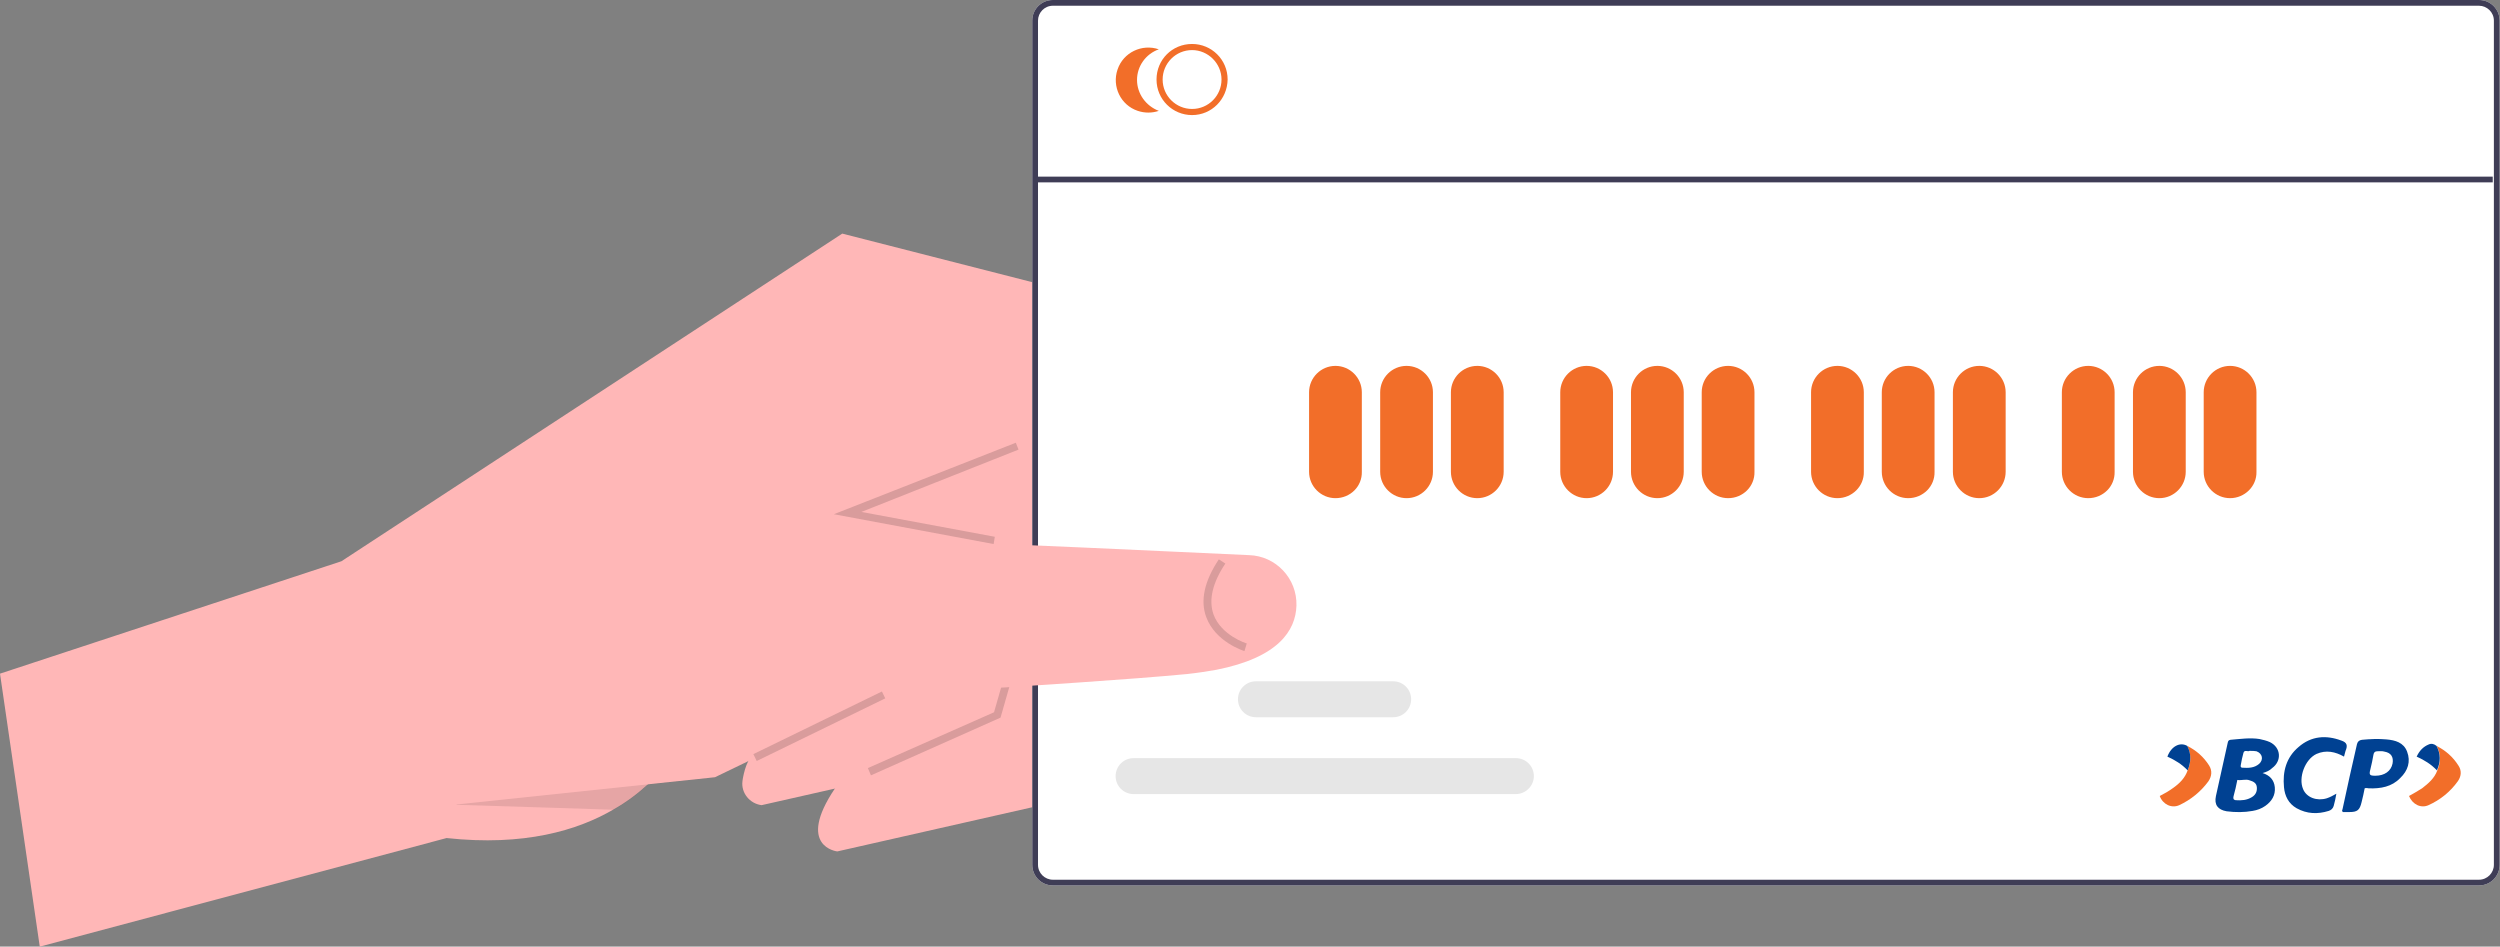
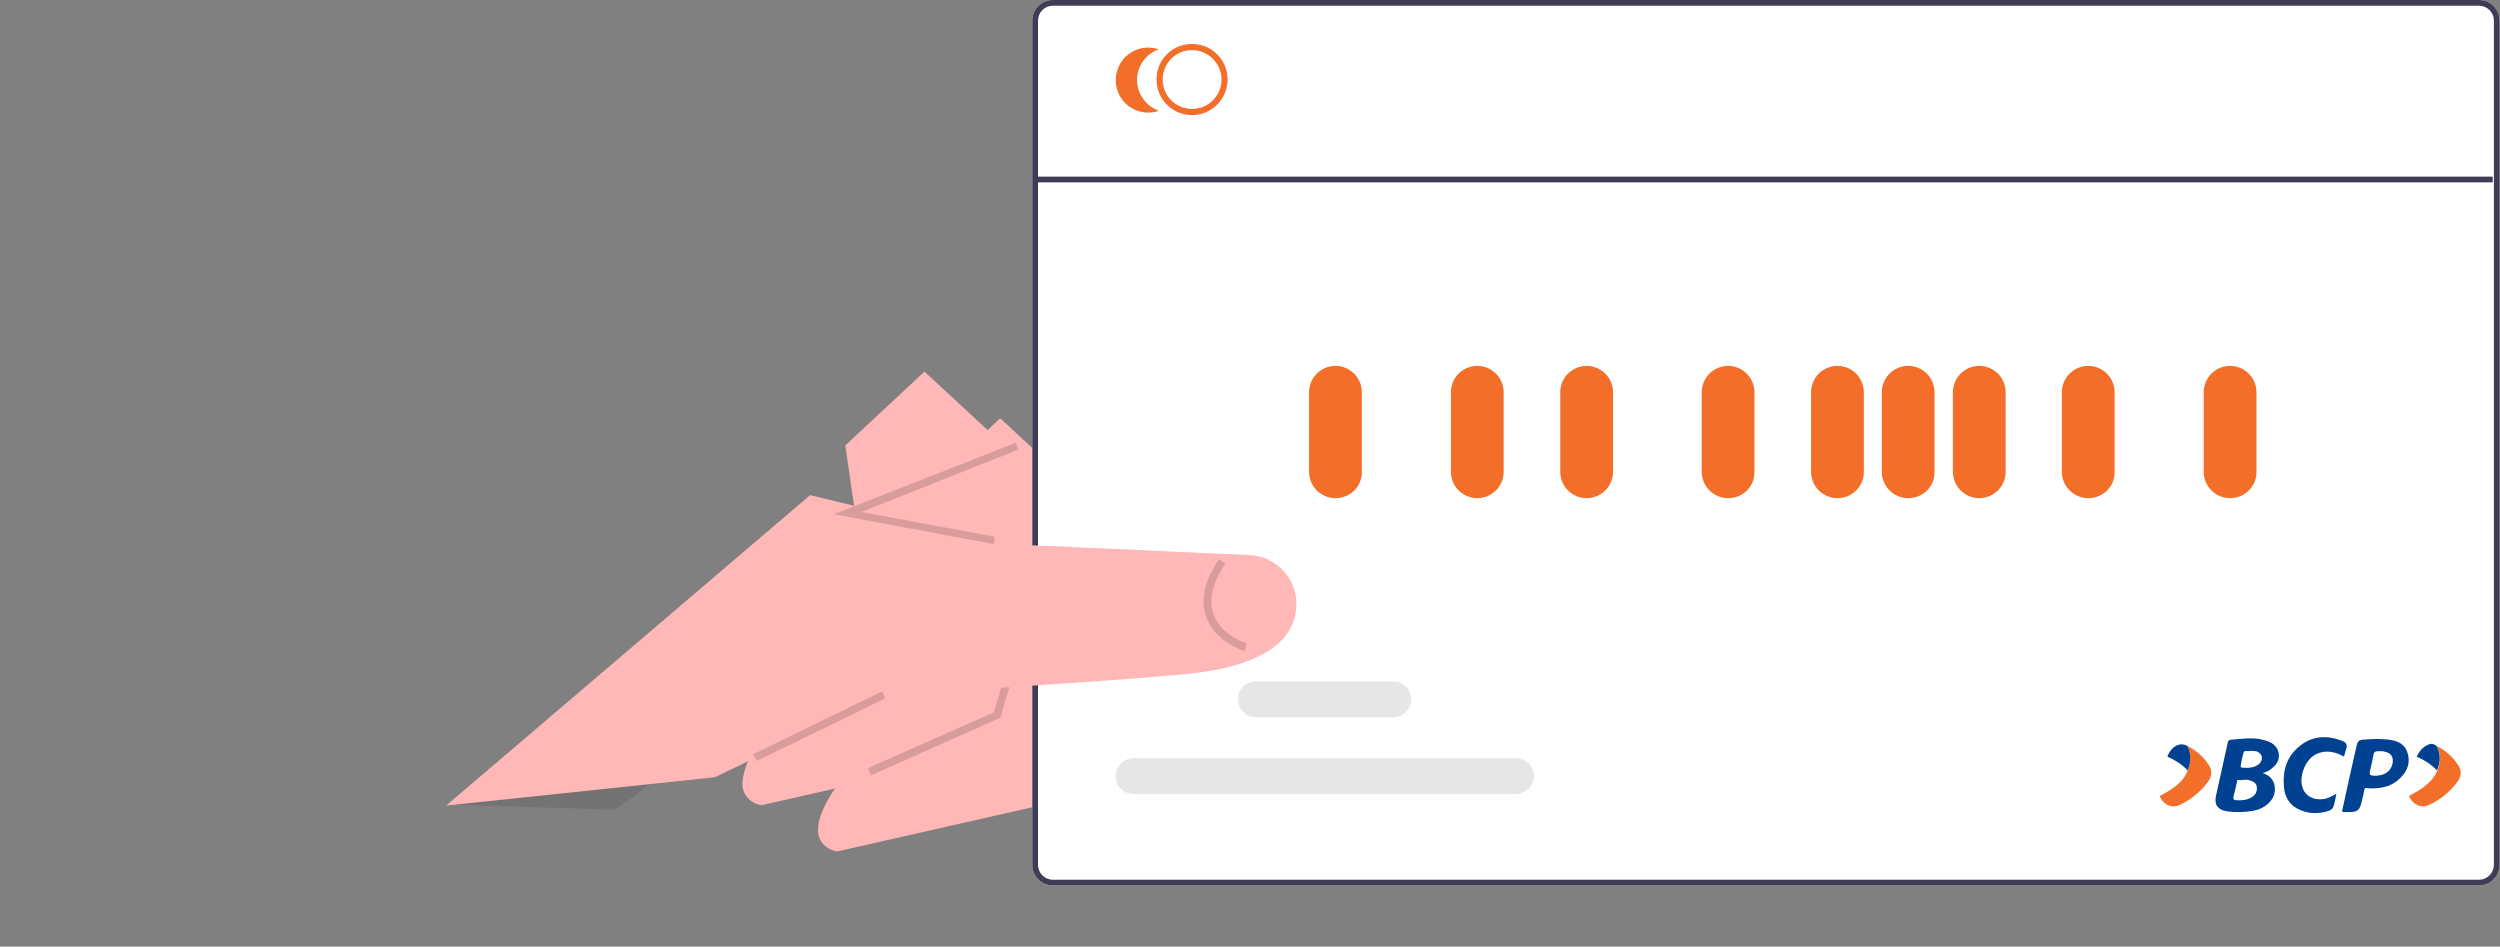
<svg xmlns="http://www.w3.org/2000/svg" version="1.1" id="Layer_1" x="0px" y="0px" viewBox="0 0 653.9 247.6" style="enable-background:new 0 0 653.9 247.6;" xml:space="preserve">
  <rect x="0" y="0" width="653.9" height="247.6" fill="#808080" stroke="none" />
  <style type="text/css">
	.st0{fill:#FFB7B7;}
	.st1{fill:#FFFFFF;}
	.st2{fill:#3F3D56;}
	.st3{fill:#F26E29;}
	.st4{fill:#E6E6E6;}
	.st5{opacity:0.15;enable-background:new    ;}
	.st6{opacity:0.1;enable-background:new    ;}
	.st7{fill:#004192;}
</style>
  <path class="st0" d="M272.4,210.6L219,222.7c0,0-10.9-1.2-0.6-16.5c0.9-1.4,2-2.8,3.3-4.4l27.7-13.6l-0.3-1.8l-5.9-41.6l-2.3-16.1  l17.4-16.2l3.3-3.1l44.1,40.8l-0.3,0.6l-18.5,33.4L272.4,210.6z" />
  <path class="st0" d="M252.7,198.5l-53.5,12.1c-3.1-0.4-5.4-3.2-5-6.3c0-0.2,0.1-0.5,0.1-0.7c0.3-1.6,0.7-3.1,1.4-4.5  c1.7-3.4,3.8-6.6,6.2-9.4l27.7-13.6l-3.4-24l-1.7-12l-1.1-7.7l-2.3-15.9l20.7-19.3l22.6,20.9l21.6,20l-2.9,5.3l-3.5,6.3L263,179.7  l-3.4,6.1L252.7,198.5z" />
-   <path class="st0" d="M345.6,190c0,0-20-1.3-27.5-14.9c-2.4-4.5-3.3-9.6-2.6-14.6l-8.2-16.1l-11.6-23l-29.6-4.7l-1.5,1.4L243,137.2  l-6.6,5.8l-10.2,9L177,195.8c-2,3.5-4.5,6.6-7.5,9.3c-2.7,2.5-5.8,4.8-9,6.6c-9.4,5.5-23.4,9.7-43.7,7.5L10.4,247.6L0,176.2  l89.3-29.4l131-85.7l88.4,22.6l41,58.2L345.6,190z" />
  <path class="st1" d="M648.4,0h-373c-3,0-5.4,2.4-5.4,5.4v220.8c0,3,2.4,5.4,5.4,5.4h373c3,0,5.4-2.4,5.4-5.4V5.4  C653.8,2.4,651.4,0,648.4,0z" />
  <path class="st2" d="M648.4,0h-373c-3,0-5.4,2.4-5.4,5.4v220.8c0,3,2.4,5.4,5.4,5.4h373c3,0,5.4-2.4,5.4-5.4V5.4  C653.8,2.4,651.4,0,648.4,0z M652.3,226.2c0,2.1-1.7,3.9-3.9,3.9h-373c-2.1,0-3.9-1.7-3.9-3.9V5.4c0-2.1,1.7-3.9,3.9-3.9h373  c2.1,0,3.9,1.7,3.9,3.9L652.3,226.2z" />
  <path class="st3" d="M311.8,30.1c-5.1,0-9.3-4.1-9.3-9.3s4.1-9.3,9.3-9.3c5.1,0,9.3,4.1,9.3,9.3l0,0C321,26,316.9,30.1,311.8,30.1z   M311.8,13.1c-4.3,0-7.7,3.5-7.7,7.7c0,4.3,3.5,7.7,7.7,7.7c4.3,0,7.7-3.5,7.7-7.7c0,0,0,0,0,0C319.5,16.6,316,13.1,311.8,13.1z" />
  <path class="st3" d="M297.4,20.9c0-3.6,2.3-6.8,5.7-8c-4.4-1.5-9.3,0.8-10.8,5.3c-1.5,4.4,0.8,9.3,5.3,10.8c1.8,0.6,3.7,0.6,5.5,0  C299.7,27.7,297.4,24.5,297.4,20.9z" />
  <path class="st3" d="M349.3,130.3c-3.8,0-6.9-3.1-6.9-6.9v-20.8c0-3.8,3.1-6.9,6.9-6.9c3.8,0,6.9,3.1,6.9,6.9v20.8  C356.3,127.2,353.2,130.3,349.3,130.3z" />
-   <path class="st3" d="M367.9,130.3c-3.8,0-6.9-3.1-6.9-6.9v-20.8c0-3.8,3.1-6.9,6.9-6.9c3.8,0,6.9,3.1,6.9,6.9v20.8  C374.8,127.2,371.7,130.3,367.9,130.3z" />
  <path class="st3" d="M386.4,130.3c-3.8,0-6.9-3.1-6.9-6.9v-20.8c0-3.8,3.1-6.9,6.9-6.9c3.8,0,6.9,3.1,6.9,6.9v20.8  C393.3,127.2,390.2,130.3,386.4,130.3z" />
  <path class="st3" d="M415,130.3c-3.8,0-6.9-3.1-6.9-6.9v-20.8c0-3.8,3.1-6.9,6.9-6.9c3.8,0,6.9,3.1,6.9,6.9v20.8  C421.9,127.2,418.8,130.3,415,130.3z" />
-   <path class="st3" d="M433.5,130.3c-3.8,0-6.9-3.1-6.9-6.9v-20.8c0-3.8,3.1-6.9,6.9-6.9c3.8,0,6.9,3.1,6.9,6.9v20.8  C440.4,127.2,437.3,130.3,433.5,130.3z" />
  <path class="st3" d="M452,130.3c-3.8,0-6.9-3.1-6.9-6.9v-20.8c0-3.8,3.1-6.9,6.9-6.9c3.8,0,6.9,3.1,6.9,6.9v20.8  C459,127.2,455.9,130.3,452,130.3z" />
  <path class="st3" d="M480.6,130.3c-3.8,0-6.9-3.1-6.9-6.9v-20.8c0-3.8,3.1-6.9,6.9-6.9c3.8,0,6.9,3.1,6.9,6.9v20.8  C487.6,127.2,484.4,130.3,480.6,130.3z" />
  <path class="st3" d="M499.1,130.3c-3.8,0-6.9-3.1-6.9-6.9v-20.8c0-3.8,3.1-6.9,6.9-6.9c3.8,0,6.9,3.1,6.9,6.9v20.8  C506.1,127.2,503,130.3,499.1,130.3z" />
  <path class="st3" d="M517.7,130.3c-3.8,0-6.9-3.1-6.9-6.9v-20.8c0-3.8,3.1-6.9,6.9-6.9c3.8,0,6.9,3.1,6.9,6.9v20.8  C524.6,127.2,521.5,130.3,517.7,130.3z" />
  <path class="st3" d="M546.2,130.3c-3.8,0-6.9-3.1-6.9-6.9v-20.8c0-3.8,3.1-6.9,6.9-6.9c3.8,0,6.9,3.1,6.9,6.9v20.8  C553.2,127.2,550.1,130.3,546.2,130.3z" />
-   <path class="st3" d="M564.8,130.3c-3.8,0-6.9-3.1-6.9-6.9v-20.8c0-3.8,3.1-6.9,6.9-6.9c3.8,0,6.9,3.1,6.9,6.9v20.8  C571.7,127.2,568.6,130.3,564.8,130.3z" />
  <path class="st3" d="M583.3,130.3c-3.8,0-6.9-3.1-6.9-6.9v-20.8c0-3.8,3.1-6.9,6.9-6.9c3.8,0,6.9,3.1,6.9,6.9v20.8  C590.3,127.2,587.1,130.3,583.3,130.3z" />
  <path class="st4" d="M396.5,207.7h-100c-2.6,0-4.7-2.1-4.7-4.7s2.1-4.7,4.7-4.7h100c2.6,0,4.7,2.1,4.7,4.7S399,207.7,396.5,207.7  L396.5,207.7z" />
  <path class="st4" d="M364.4,187.6h-35.9c-2.6,0-4.7-2.1-4.7-4.7c0-2.6,2.1-4.7,4.7-4.7l0,0h35.9c2.6,0,4.7,2.1,4.7,4.7  C369.1,185.5,367,187.6,364.4,187.6z" />
  <rect x="271.3" y="46.2" class="st2" width="380.7" height="1.5" />
  <polygon class="st5" points="227.8,202.8 227,200.9 260,186.3 267.9,158.7 256,149.1 257.3,147.6 270.2,158 261.7,187.7 " />
  <path class="st6" d="M195.7,199.1l-8.7,4.2l-17.5,1.9c-2.7,2.5-5.8,4.8-9,6.6l-15.3-0.5l-25.9-0.8l87.6-74.7l17.7,4.3  C224.6,140.1,194.9,200.8,195.7,199.1z" />
  <path class="st0" d="M318.1,175.2c-2.3,0.4-4.8,0.8-7.6,1.1c-14.4,1.4-44.8,3.3-47.5,3.5c-18,0.8-29.3,0.8-29.3,0.8l-38,18.5  l-8.7,4.2l-70.3,7.4l95.2-81.2l11.5,2.8l19.5,4.8l21.5,5.3l18.7,0.8l24.1,1.1l19.5,0.9c7,0.2,12.6,6.1,12.4,13.2  C338.9,164.9,334.4,172,318.1,175.2z" />
  <path class="st5" d="M325.5,170.3c-0.3-0.1-7.6-2.4-10-8.9c-1.6-4.3-0.5-9.4,3.3-15.1l1.7,1.1c-3.4,5.1-4.4,9.6-3.1,13.3  c2,5.5,8.6,7.6,8.7,7.6L325.5,170.3z" />
  <rect x="195.6" y="189" transform="matrix(0.899 -0.438 0.438 0.899 -61.578 113.009)" class="st5" width="37.4" height="2" />
  <polygon class="st5" points="218.1,134.5 265.7,115.8 266.4,117.6 225.3,133.9 260.2,140.4 259.9,142.3 " />
  <path class="st7" d="M591.8,202.2c1.9,0.6,3,1.8,3.2,3.7c0.2,2.1-0.8,3.7-2.5,4.9c-1,0.7-2.1,1.1-3.3,1.3c-2.2,0.4-4.5,0.4-6.8,0.1  c-2.3-0.4-3.3-1.7-2.8-4c1-4.7,2.1-9.3,3.1-14c0.1-0.4,0.2-0.6,0.7-0.7c2.5-0.2,5.1-0.6,7.6-0.2c0.9,0.2,1.8,0.4,2.7,0.8  c2.9,1.4,3.2,4.9,0.6,6.8C593.7,201.5,592.9,201.9,591.8,202.2L591.8,202.2z M585.2,204c-0.3,1.5-0.6,2.9-1,4.3  c-0.1,0.5-0.1,0.9,0.6,1c1.5,0.1,2.9,0,4.2-0.8c1-0.6,1.4-1.5,1.3-2.6c-0.1-1.1-0.9-1.5-1.9-1.8C587.4,203.7,586.3,204.2,585.2,204  L585.2,204z M588.4,196.4c-0.5,0.3-1.3-0.4-1.6,0.5c-0.3,1-0.5,2.1-0.7,3.2c-0.1,0.4,0,0.7,0.4,0.7c1.6,0.1,3.1,0.1,4.4-1  c1.2-1.1,0.9-2.7-0.7-3.3C589.7,196.4,589.1,196.4,588.4,196.4L588.4,196.4z M629.6,196.6c-0.9-2.4-3.1-3-5.4-3.2  c-2.1-0.2-4.3-0.1-6.4,0.1c-0.7,0.1-1.1,0.4-1.3,1.1c-1.3,5.7-2.6,11.4-3.8,17.1c-0.1,0.2-0.2,0.4,0.1,0.7h1.7  c2.1,0,2.7-0.5,3.2-2.6c0.3-1.2,0.6-2.5,0.8-3.6c0.4-0.2,0.8,0,1.1,0c3.1,0.1,6-0.4,8.2-2.7C629.8,201.6,630.6,199.2,629.6,196.6  L629.6,196.6z M625.8,199.7c-0.4,2-2.1,3.2-4.5,3.2c-1.5,0-1.7-0.2-1.3-1.7c0.3-1.3,0.6-2.5,0.8-3.8c0.1-0.6,0.4-0.9,1-0.9  c0.6,0,1.3-0.1,1.9,0.1C625.4,196.9,626.1,198,625.8,199.7L625.8,199.7z M612.4,193.7c-4-1.5-7.9-1.2-11.2,1.7  c-3.2,2.7-4.2,6.4-3.8,10.5c0.2,2.3,1.2,4.3,3.3,5.5c2.7,1.5,5.5,1.6,8.4,0.7c0.6-0.2,1.1-0.6,1.3-1.3c0.3-1,0.5-2.1,0.7-3.2  c-0.9,0.5-1.6,0.9-2.5,1.2c-2.6,0.8-5.3-0.2-6.2-2.4c-1.3-3,0.5-7.8,3.5-9.2c2.5-1.1,4.9-0.6,7.2,0.7c0.1-0.5,0.3-1,0.4-1.5  C614.1,195,613.9,194.2,612.4,193.7L612.4,193.7z" />
  <path class="st3" d="M572.1,195.1c2.4,1.2,4.3,2.9,5.7,5.1c0.9,1.4,0.7,2.9-0.2,4.2c-2,2.7-4.6,4.8-7.6,6.2c-2,0.9-4.3-0.2-5.1-2.4  c1.2-0.6,2.4-1.3,3.5-2.1c1.7-1.2,3.1-2.6,3.8-4.6C573.1,199.4,573.2,197.3,572.1,195.1L572.1,195.1z M637.3,195.1  c2.4,1.2,4.3,2.9,5.7,5.1c0.9,1.3,0.8,2.8-0.1,4.1c-2,2.8-4.6,4.9-7.7,6.3c-2,0.9-4.2-0.2-5.1-2.4c1.1-0.6,2.3-1.3,3.4-2  c1.7-1.3,3.3-2.7,4-4.7C638.4,199.4,638.5,197.2,637.3,195.1L637.3,195.1z" />
  <path class="st7" d="M572.1,195.1c1.1,2.1,1,4.2,0.1,6.4c-1.5-1.6-3.3-2.7-5.3-3.6C567.9,195.2,570.2,194,572.1,195.1L572.1,195.1z   M637.3,195.1c1.1,2.1,1.1,4.2,0.1,6.4c-1.5-1.6-3.3-2.7-5.3-3.6c0.7-1.5,1.7-2.6,3.2-3.2C636,194.4,636.7,194.6,637.3,195.1  L637.3,195.1z" />
</svg>